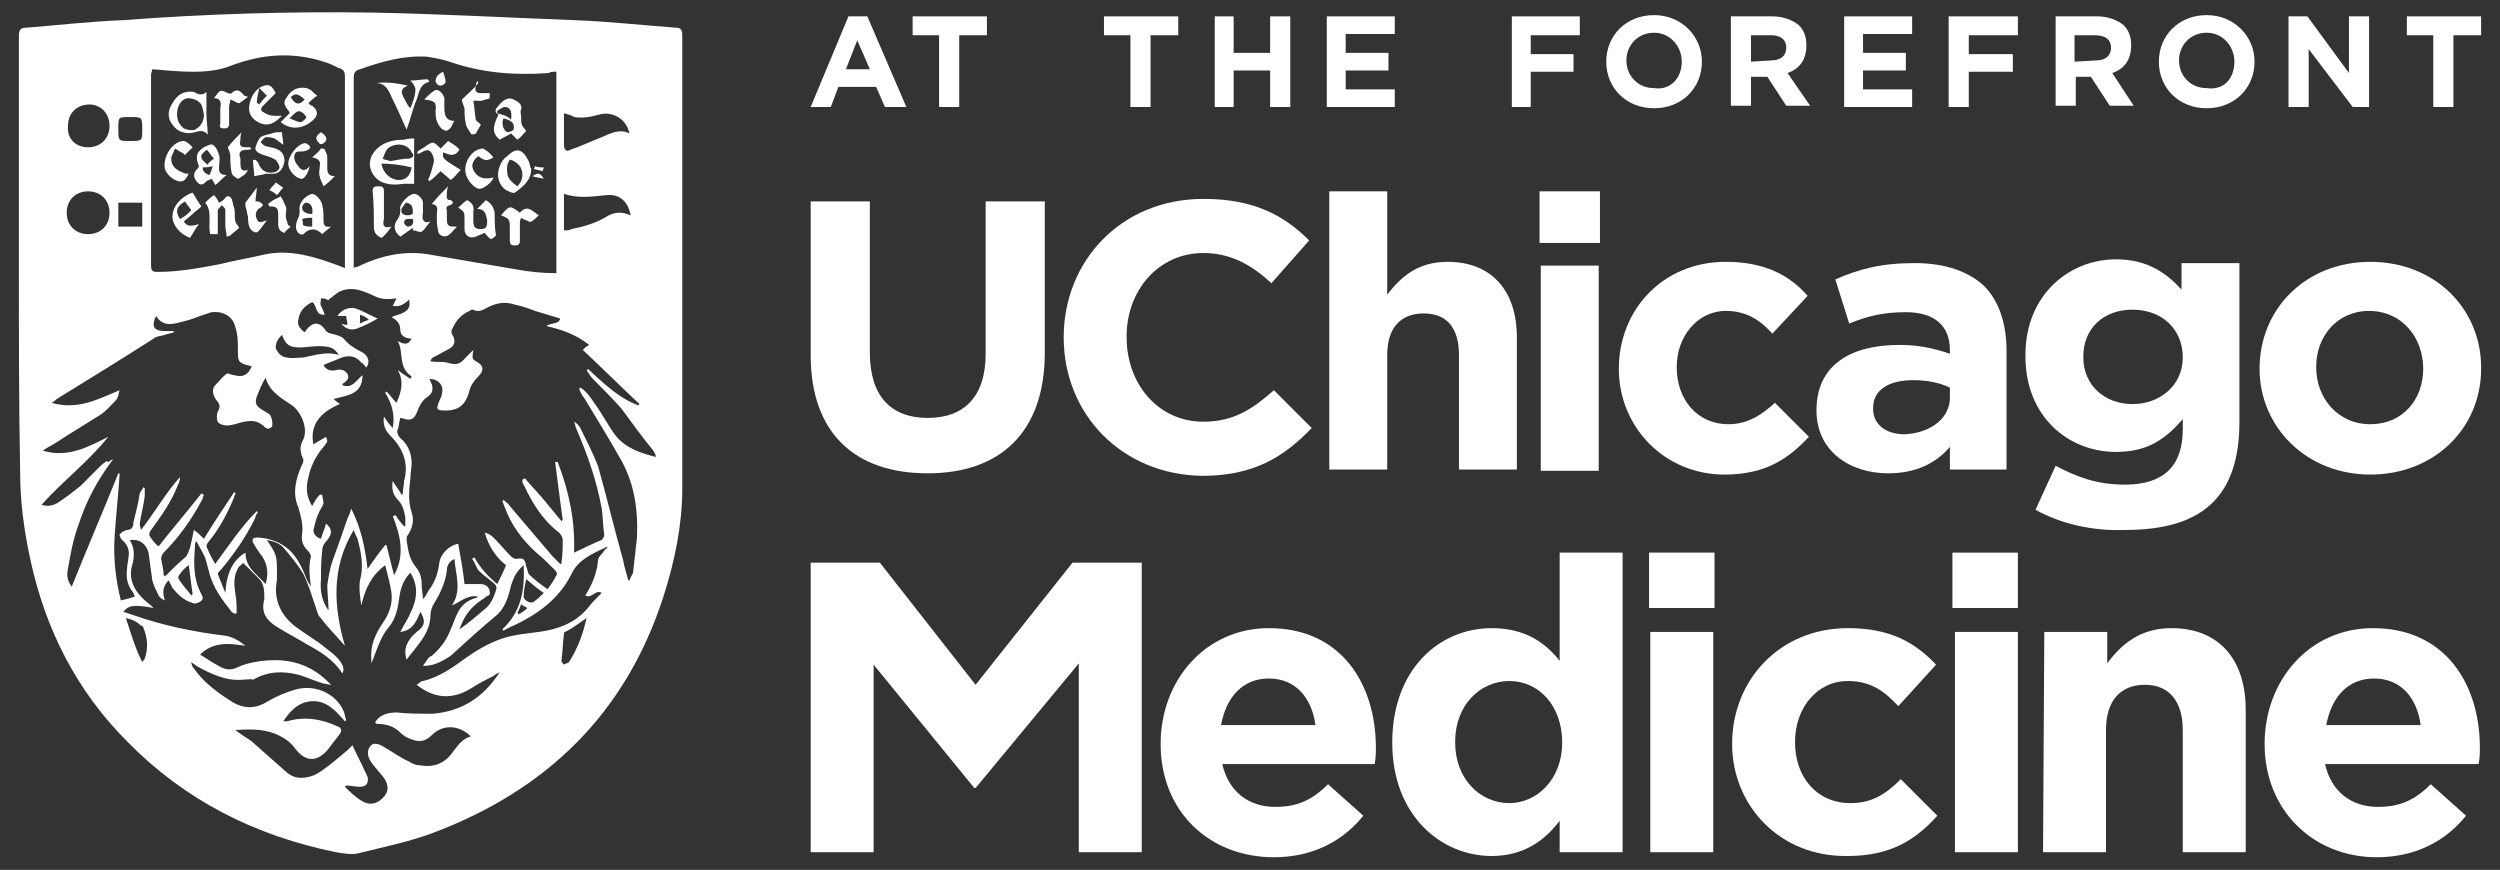
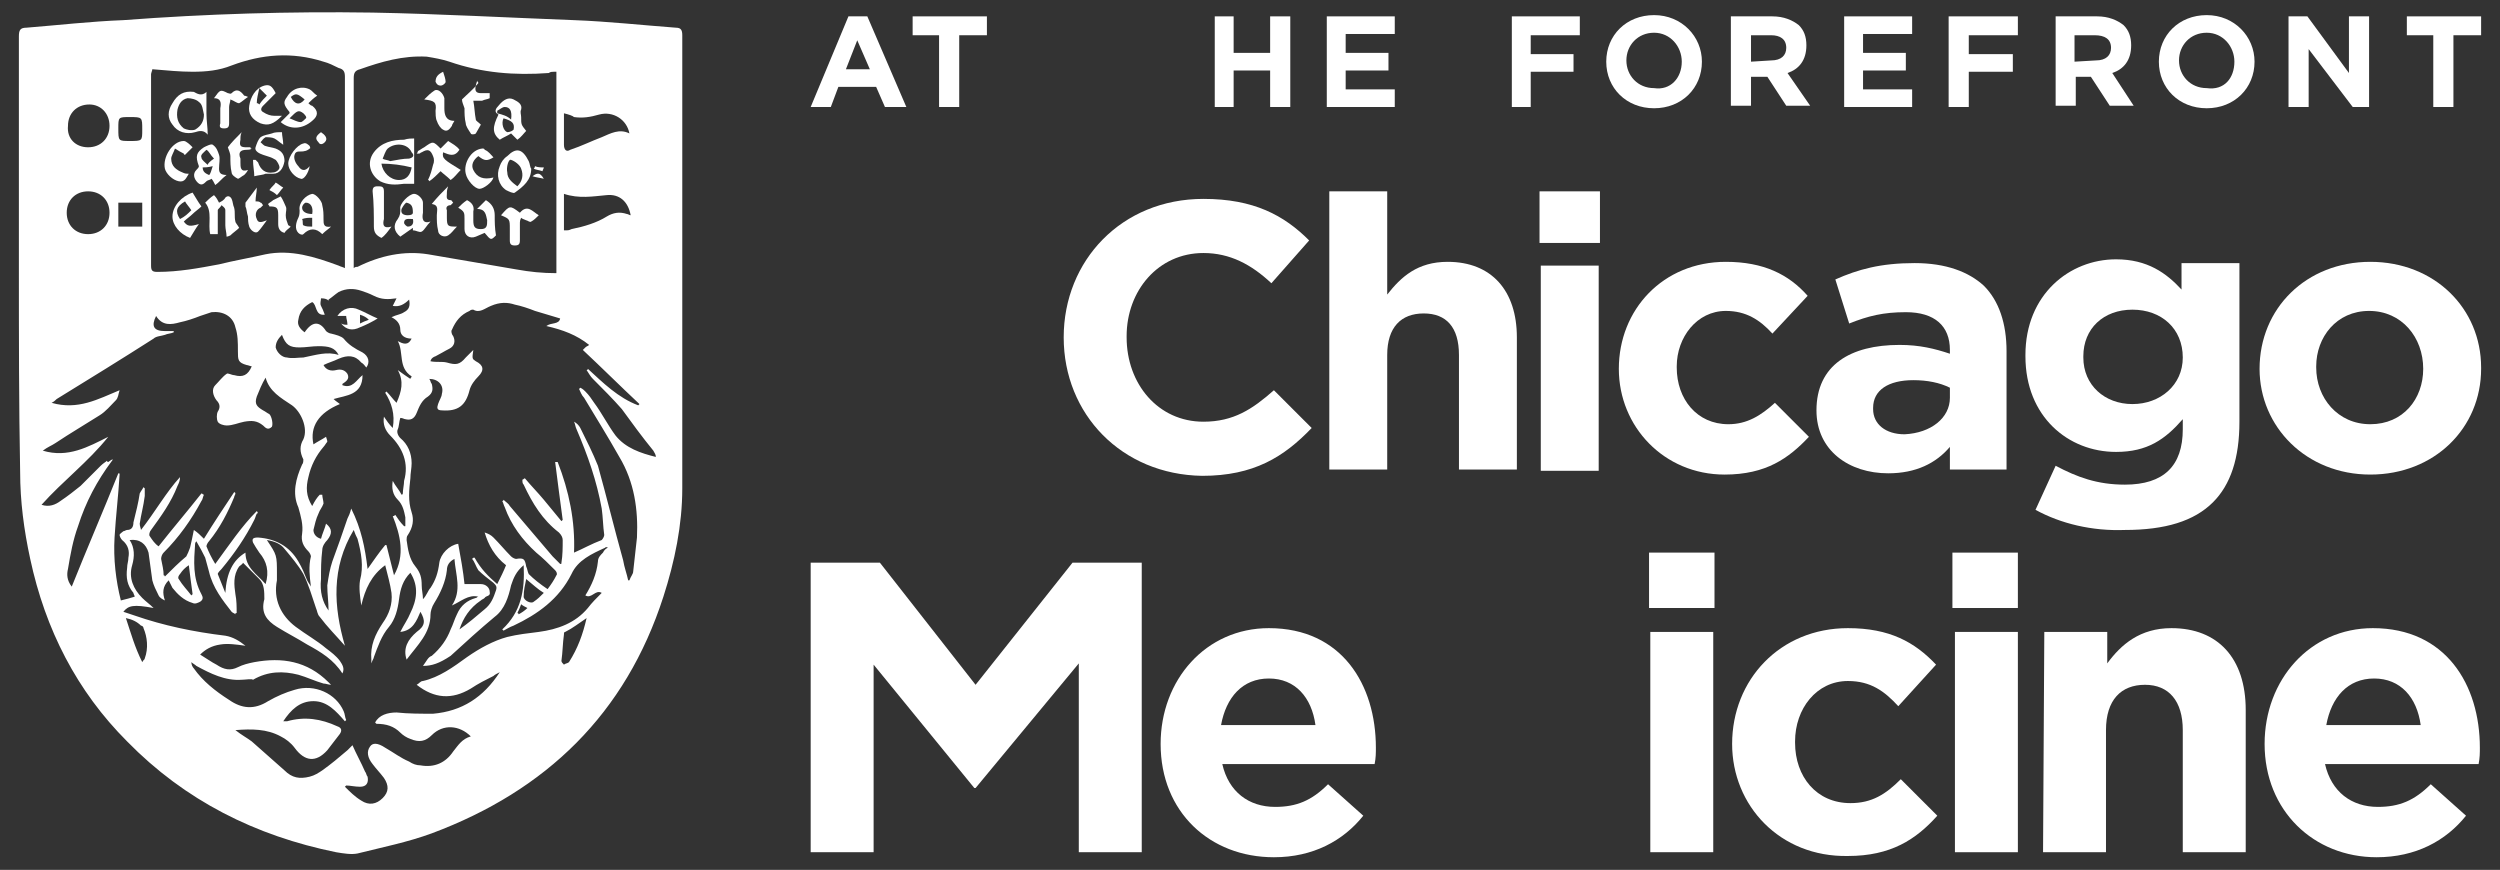
<svg xmlns="http://www.w3.org/2000/svg" version="1.1" x="0px" y="0px" viewBox="0 0 198.6 69.1" style="enable-background:new 0 0 198.6 69.1;" xml:space="preserve">
  <rect x="0" y="0" width="198.6" height="69.1" fill="#333333" stroke="none" />
  <style type="text/css">
	.st0{display:none;}
	.st1{display:inline;fill:#662D91;}
	.st2{fill:#FFFFFF;}
	.st3{fill:none;}
	.st4{fill:#1F417E;}
	.st5{fill-rule:evenodd;clip-rule:evenodd;fill:#FFFFFF;}
	.st6{fill:#FD7025;}
	.st7{fill:#F92129;}
	.st8{fill:#41B0BE;}
	.st9{fill-rule:evenodd;clip-rule:evenodd;fill:#009999;}
	.st10{enable-background:new    ;}
</style>
  <g id="Layer_2" class="st0">
    <rect x="-522.5" y="-1579.6" class="st1" width="5001.7" height="2251.2" />
  </g>
  <g id="Layer_1">
    <g>
      <g>
        <g>
-           <path class="st2" d="M64.4,28.2L64.4,28.2V16h4.7v12c0,3.5,1.7,5.2,4.6,5.2s4.6-1.7,4.6-5.1V16h4.7v12c0,6.4-3.6,9.6-9.3,9.6      C67.9,37.6,64.4,34.4,64.4,28.2z" />
-         </g>
+           </g>
        <g>
          <path class="st2" d="M84.5,26.8L84.5,26.8L84.5,26.8c0-6.1,4.6-11,11.1-11c4,0,6.4,1.3,8.4,3.3l-3,3.4c-1.6-1.5-3.3-2.4-5.4-2.4      c-3.6,0-6.1,3-6.1,6.6v0.1c0,3.7,2.5,6.7,6.1,6.7c2.4,0,3.9-1,5.6-2.5l3,3c-2.2,2.3-4.6,3.8-8.7,3.8      C89.1,37.7,84.5,32.9,84.5,26.8z" />
        </g>
        <g>
          <path class="st2" d="M105.6,15.2L105.6,15.2h4.6v8.2c1.1-1.4,2.4-2.6,4.8-2.6c3.5,0,5.5,2.3,5.5,6v10.5h-4.6v-9.1      c0-2.2-1-3.3-2.8-3.3c-1.8,0-2.9,1.1-2.9,3.3v9.1h-4.6V15.2z" />
        </g>
        <g>
          <path class="st2" d="M122.3,15.2L122.3,15.2h4.8v4.1h-4.8V15.2z M122.4,21.1L122.4,21.1h4.6v16.3h-4.6V21.1z" />
        </g>
        <g>
          <path class="st2" d="M128.6,29.3L128.6,29.3L128.6,29.3c0-4.7,3.5-8.5,8.5-8.5c3,0,5,1,6.5,2.7l-2.8,3c-1-1.1-2.1-1.8-3.7-1.8      c-2.3,0-3.9,2.1-3.9,4.4v0.1c0,2.5,1.6,4.5,4.1,4.5c1.5,0,2.6-0.7,3.7-1.7l2.7,2.7c-1.6,1.7-3.4,3-6.7,3      C132.2,37.7,128.6,33.9,128.6,29.3z" />
        </g>
        <g>
          <path class="st2" d="M144.3,32.6L144.3,32.6L144.3,32.6c0-3.6,2.7-5.2,6.6-5.2c1.6,0,2.8,0.3,4,0.7v-0.3c0-1.9-1.2-3-3.5-3      c-1.8,0-3,0.3-4.5,0.9l-1.1-3.5c1.8-0.8,3.6-1.3,6.3-1.3c2.5,0,4.3,0.7,5.5,1.8c1.2,1.2,1.8,3,1.8,5.2v9.4h-4.5v-1.8      c-1.1,1.3-2.7,2.1-4.9,2.1C146.9,37.6,144.3,35.8,144.3,32.6z M154.9,31.6L154.9,31.6v-0.8c-0.8-0.4-1.8-0.6-2.9-0.6      c-2,0-3.2,0.8-3.2,2.2v0.1c0,1.2,1,2,2.5,2C153.4,34.4,154.9,33.2,154.9,31.6z" />
        </g>
        <g>
          <path class="st2" d="M161.7,40.5L161.7,40.5l1.6-3.5c1.7,0.9,3.3,1.5,5.5,1.5c3.1,0,4.6-1.5,4.6-4.4v-0.8      c-1.4,1.6-2.8,2.6-5.3,2.6c-3.8,0-7.2-2.8-7.2-7.6v-0.1c0-4.8,3.5-7.6,7.2-7.6c2.5,0,4,1.1,5.2,2.4v-2.1h4.6v12.6      c0,2.9-0.7,5-2.1,6.4c-1.5,1.5-3.8,2.2-7,2.2C166.2,42.2,163.7,41.6,161.7,40.5z M173.4,28.4L173.4,28.4L173.4,28.4      c0-2.3-1.7-3.8-4-3.8s-3.9,1.5-3.9,3.7v0.1c0,2.2,1.7,3.7,3.9,3.7C171.6,32.1,173.4,30.6,173.4,28.4z" />
        </g>
        <g>
          <path class="st2" d="M179.5,29.3L179.5,29.3L179.5,29.3c0-4.8,3.7-8.5,8.8-8.5s8.8,3.7,8.8,8.4v0.1c0,4.7-3.7,8.4-8.8,8.4      C183.2,37.7,179.5,33.9,179.5,29.3z M192.5,29.3L192.5,29.3L192.5,29.3c0-2.5-1.7-4.6-4.3-4.6c-2.6,0-4.2,2.1-4.2,4.4v0.1      c0,2.4,1.7,4.5,4.3,4.5C190.9,33.7,192.5,31.7,192.5,29.3z" />
        </g>
        <g>
          <path class="st2" d="M1.5,21.3L1.5,21.3c0-6.2,0-12.3,0-18.4c0-0.5,0.1-0.7,0.6-0.7C4.6,2,7.2,1.7,9.8,1.6      C16.4,1.1,23,0.9,29.6,1c5.3,0.1,10.7,0.4,16,0.6c2.7,0.1,5.4,0.4,8.1,0.6c0.4,0,0.5,0.2,0.5,0.6c0,1.4,0,2.9,0,4.3      c0,10.6,0,21.1,0,31.7c0,2.9-0.6,5.8-1.5,8.6c-3,9.3-9.3,15.4-18.4,18.8c-1.9,0.7-3.9,1.1-5.9,1.6c-0.5,0.1-1.1,0-1.7-0.1      c-6.4-1.3-12-4.1-16.6-8.8c-4-4-6.5-8.9-7.7-14.5c-0.5-2.3-0.8-4.6-0.8-6.9C1.5,32.1,1.5,26.7,1.5,21.3z M39.5,46.4L39.5,46.4      c0.3-0.6,0.5-1,0.7-1.5c-0.9-0.7-1.4-1.6-1.7-2.6c0.3,0.1,0.5,0.2,0.7,0.4c0.5,0.5,0.9,1,1.4,1.5c0.1,0.1,0.3,0.2,0.4,0.2      c0.6-0.1,0.7,0,0.8,0.6c0.1,0.2,0.1,0.4,0.2,0.6c0.4,0.4,0.9,0.8,1.5,1.2c0.3-0.4,0.5-0.7,0.7-1.1c0.1-0.1,0-0.3-0.1-0.4      c-0.5-0.5-1-1-1.5-1.4c-1.1-1-2-2.2-2.5-3.6c-0.1-0.2-0.1-0.3-0.2-0.5c0.1,0,0.1-0.1,0.1-0.1c0.2,0.2,0.4,0.3,0.5,0.5      c1.1,1.3,2.3,2.7,3.4,4c0.2,0.2,0.4,0.4,0.6,0.6c0.1,0,0.1,0,0.1-0.1c0.1-0.6,0.1-1.2,0.1-1.8c0-0.2-0.1-0.4-0.3-0.6      c-1.3-1-2.1-2.3-2.8-3.8c-0.1-0.1-0.1-0.2-0.1-0.4c0.1,0,0.1-0.1,0.2-0.1c0.5,0.6,1,1.1,1.5,1.7c0.5,0.6,0.9,1.1,1.4,1.7      c0,0,0.1-0.1,0.1-0.1c-0.2-1.5-0.4-3-0.6-4.6c0.1,0,0.2,0,0.2,0c0.9,2.3,1.4,4.7,1.3,7.2c0.7-0.3,1.4-0.7,2.2-1      c0.1-0.1,0.2-0.3,0.2-0.4c-0.1-0.7-0.1-1.4-0.2-2.1c-0.4-2.2-1.1-4.2-2-6.3c-0.1-0.2-0.1-0.4-0.2-0.6c0.2,0.1,0.4,0.3,0.5,0.5      c0.5,1,1,2,1.4,3c0.7,2.5,1.3,5,2,7.5c0.1,0.6,0.3,1.1,0.4,1.6c0.1,0,0.1,0,0.1,0c0.1-0.3,0.3-0.5,0.3-0.7      c0.1-0.9,0.2-1.8,0.3-2.7c0.1-2.2-0.2-4.4-1.4-6.4c-0.9-1.6-1.9-3.2-2.8-4.7c-0.2-0.2-0.3-0.5-0.4-0.7c0,0,0.1-0.1,0.1-0.1      c0.2,0.1,0.3,0.2,0.4,0.3c0.3,0.3,0.5,0.6,0.7,0.9c0.6,0.8,1.1,1.8,1.7,2.6c0.8,1,2,1.4,3.2,1.7c0-0.2-0.1-0.3-0.2-0.5      c-0.9-1.1-1.7-2.2-2.5-3.3c-0.7-0.8-1.5-1.6-2.3-2.4c-0.2-0.2-0.3-0.4-0.5-0.7c0.1,0,0.1-0.1,0.1-0.1c1.2,1.1,2.4,2.3,4,2.9      c0.1-0.1,0.1-0.1,0.1-0.1c-1.5-1.4-3-2.9-4.5-4.3c0.1-0.1,0.1-0.1,0.2-0.2c0.1-0.1,0.2-0.1,0.3-0.2c-1-0.8-2.1-1.2-3.4-1.5      c0.4-0.3,1-0.1,1.1-0.6c-0.7-0.2-1.3-0.4-2-0.6c-0.5-0.2-1.1-0.4-1.6-0.5c-0.6-0.2-1.2-0.2-1.9,0.1c-0.5,0.2-0.9,0.6-1.4,0.3      c-0.1,0-0.2,0-0.3,0.1c-0.7,0.3-1.1,0.8-1.4,1.5c-0.1,0.1,0,0.4,0.1,0.5c0.2,0.4,0.1,0.8-0.3,1c-0.4,0.2-0.7,0.4-1.1,0.6      c-0.3,0.1-0.4,0.3-0.4,0.4c0.5,0.1,0.9,0,1.3,0.1c0.7,0.2,1,0.2,1.5-0.4c0.2-0.2,0.4-0.4,0.6-0.6c-0.1,0.7-0.1,0.7,0.2,0.9      c0.6,0.3,0.7,0.7,0.2,1.2c-0.3,0.3-0.6,0.7-0.7,1.1c-0.3,1.2-0.9,1.7-2.2,1.6c-0.4,0-0.4-0.2-0.3-0.5c0.1-0.3,0.3-0.6,0.3-0.8      c0.2-0.7-0.3-1.2-1-1.2c0.1,0.1,0.1,0.3,0.2,0.4c0.1,0.4,0.1,0.7-0.3,1c-0.5,0.3-0.7,0.8-0.9,1.3c-0.2,0.5-0.5,0.6-0.9,0.5      c-0.1,0-0.2-0.1-0.4-0.1c-0.1,0.3-0.1,0.7-0.2,0.9s0,0.5,0.2,0.7c0.6,0.5,0.9,1.2,0.9,2c0,0.4-0.1,0.8-0.1,1.2      c-0.1,0.9-0.2,1.8,0.1,2.7c0.2,0.6,0.1,1.2-0.3,1.8c-0.1,0.1-0.1,0.3-0.1,0.4c0.1,0.7,0.2,1.5,0.7,2.1c0.4,0.5,0.5,0.9,0.5,1.5      c0,0.4,0.1,0.7,0.1,1.1c0.3-0.3,0.4-0.7,0.6-0.9c0.4-0.6,0.6-1.2,0.7-2c0.1-0.7,0.8-1.4,1.5-1.5c0.2,1.1,0.4,2.2,0.5,3.2      c0.5,0,0.9,0,1.3,0c0.4,0,0.7,0.3,0.7,0.6c0.1,0.4-0.3,0.3-0.4,0.5c-0.1,0.1-0.2,0.1-0.3,0.2c-0.9,0.6-1.4,1.4-1.7,2.3      c0.7-0.5,1.3-1,2-1.6c0.5-0.4,0.7-0.9,0.9-1.5c0.1-0.3,0-0.4-0.2-0.6c-0.4-0.3-0.9-0.7-1.2-1c-0.2-0.3-0.3-0.7-0.5-0.9      c0.1-0.1,0.1-0.1,0.2-0.1C38.2,45.2,38.8,45.8,39.5,46.4z M33.6,52.9L33.6,52.9c0.3-0.4,0.4-0.7,0.7-0.8      c0.7-0.6,1.2-1.3,1.5-2.1c0.2-0.4,0.3-0.8,0.5-1.2c0.3-0.7,0.8-1.1,1.5-1.3c0.1,0,0.1-0.1,0.2-0.1c-0.8-0.2-1.4,0.4-2.1,0.7      c0.8-1.2,0.3-2.4,0.2-3.7c-0.4,0.2-0.6,0.5-0.6,0.9c-0.1,0.9-0.5,1.8-1,2.6c-0.2,0.3-0.3,0.7-0.3,0.9c0,1.5-1,2.4-1.9,3.6      c-0.3-0.9,0.1-1.6,0.8-2.2c0.7-0.5,0.7-0.9,0.3-1.6c-0.3,0.7-0.6,1.5-1.6,1.6c0.3-0.6,0.6-1,0.8-1.5c0.5-1,0.7-2.1,0-3.2      c-0.6,0.6-0.8,1.3-0.9,2.1c-0.1,0.8-0.3,1.6-0.8,2.2c-0.6,0.7-0.9,1.6-1.2,2.4c0,0.1-0.1,0.2-0.2,0.5c0-0.2,0-0.3,0-0.3      c-0.1-1.1,0.3-2,0.9-2.9c0.5-0.7,0.8-1.5,0.7-2.4c-0.1-0.7-0.3-1.4-0.5-2.2c-1.1,0.8-1.6,1.9-1.9,3.2c-0.1-0.7-0.2-1.4-0.1-2      c0.3-1.1,0.1-2.2-0.2-3.3c-0.1-0.2-0.2-0.4-0.3-0.7c-1.8,3-1.6,6.1-0.7,9.2c-0.7-0.8-1.4-1.5-2-2.3c-0.2-0.2-0.2-0.5-0.3-0.7      c-0.3-0.9-0.6-1.9-1-2.7c-0.4-0.7-1-1.4-1.5-2c-0.3-0.4-0.8-0.6-1.4-0.7c0.8,1.2,0.8,1.2,0.8,2.7c0,0.2,0,0.3,0,0.5      c-0.3,1.5,0.3,2.8,1.5,3.7c0.8,0.6,1.7,1.1,2.4,1.7c0.4,0.3,0.8,0.6,1.1,1c0.2,0.3,0.4,0.6,0.2,1c-0.7-1.1-1.7-1.7-2.8-2.3      c-0.8-0.5-1.6-0.9-2.4-1.4c-0.8-0.5-1.3-1.1-1-2.2C21,47,21,46.4,20.6,46c-0.4-0.4-0.8-0.8-1.3-1.3c0,0.1-0.2,0.2-0.3,0.3      c-0.5,0.7-0.4,1.5-0.3,2.2c0.1,0.5,0.1,1,0.1,1.5c-0.1,0-0.1,0-0.1,0.1c-0.1-0.1-0.2-0.1-0.3-0.2c-0.7-0.9-1.5-1.9-1.8-3.2      c-0.1-0.4-0.2-0.7-0.3-1.1c-0.2-0.4-0.4-0.8-0.7-1.3c-0.1,0.1-0.1,0.2-0.1,0.2c-0.1,1.4-0.2,2.7,0.5,4c0.1,0.2,0.2,0.4-0.1,0.6      c-0.2,0.1-0.4,0.2-0.6,0.1c-0.7-0.2-1.2-0.7-1.6-1.2c-0.1-0.2-0.2-0.4-0.3-0.6c-0.5,0.5-0.5,1-0.3,1.6c-0.2-0.1-0.4-0.2-0.5-0.4      c-0.2-0.4-0.4-0.8-0.5-1.2c-0.1-0.7-0.2-1.5-0.3-2.2c-0.2-0.7-0.7-1.1-1.5-1c0.4,0.6,0.4,1.3,0.2,2c-0.3,1,0.1,1.9,0.8,2.6      c0.3,0.3,0.6,0.5,0.9,0.8c-1.6-0.3-2-0.2-2.4,0.3c0.3,0.1,0.6,0.2,0.9,0.3c2.3,0.8,4.7,1.3,7.2,1.6c0.6,0.1,1.1,0.4,1.6,0.8      c-0.7-0.1-1.4-0.2-2-0.1c-0.7,0.1-1.2,0.4-1.6,0.8c0.5,0.3,0.9,0.6,1.3,0.8c0.6,0.4,1.1,0.5,1.7,0.2c0.4-0.2,0.8-0.3,1.3-0.4      c2.2-0.4,4.2-0.1,5.9,1.6c0.1,0.1,0.1,0.1,0.2,0.2c-0.2,0-0.4-0.1-0.6-0.1c-0.7-0.2-1.3-0.5-2-0.7c-1.2-0.3-2.4-0.3-3.6,0.4      C20,53.9,19.5,54,19.2,54c-1.3,0.1-2.5-0.5-3.6-1.1c-0.1-0.1-0.3-0.2-0.4-0.3c0,0.2,0.1,0.4,0.2,0.5c0.7,1,1.7,1.8,2.8,2.5      c1,0.7,2,0.8,3.1,0.1c0.7-0.4,1.4-0.7,2.1-0.9c1.6-0.5,3.3,0.3,3.9,1.7c0.1,0.2,0.1,0.5,0.2,0.7c0,0-0.1,0.1-0.1,0.1      c-0.7-0.8-1.4-1.6-2.5-1.6c-1.1,0-1.8,0.7-2.4,1.6c0.1,0,0.1,0,0.1,0c0.1,0,0.1,0,0.2,0c1.4-0.4,2.7-0.2,4,0.4      c0.3,0.1,0.4,0.3,0.2,0.6c-0.3,0.4-0.7,0.9-1,1.3c-0.9,1-1.8,0.9-2.6-0.2c-0.3-0.4-0.7-0.7-1.1-0.9c-1.1-0.6-2.3-0.6-3.6-0.5      c0.5,0.4,0.9,0.6,1.3,0.9c0.9,0.8,1.7,1.5,2.6,2.3c0.6,0.6,1.2,0.7,2,0.5c0.4-0.1,0.7-0.3,1-0.5c0.7-0.5,1.3-1,2-1.6      c0.2-0.2,0.3-0.3,0.4-0.4c0.3,0.7,0.7,1.4,1,2.1c0.1,0.1,0.1,0.3,0.2,0.4c0.1,0.5-0.1,0.8-0.6,0.8c-0.4,0-0.8-0.1-1.1-0.1      c0,0-0.1,0.1-0.1,0.1c0.4,0.4,0.8,0.8,1.3,1.1c0.6,0.4,1.2,0.3,1.7-0.2c0.5-0.5,0.5-1,0.1-1.6c-0.3-0.4-0.6-0.7-0.9-1.1      c-0.4-0.5-0.5-1-0.2-1.4c0.2-0.3,0.6-0.3,1.2,0.1c0.7,0.4,1.2,0.8,1.9,1.1c0.3,0.2,0.6,0.3,0.9,0.3c1.1,0.2,2-0.2,2.6-1.1      c0.4-0.5,0.7-1,1.4-1.2c-0.9-0.9-2.2-1-3.1-0.1c-0.5,0.5-1,0.6-1.7,0.3c-0.3-0.1-0.6-0.3-0.8-0.5c-0.5-0.5-1.1-0.7-1.9-0.7      c0,0-0.1-0.1-0.1-0.1c0.3-0.6,1-0.8,1.7-0.8c0.9,0.1,2,0.1,2.9,0.1c2.3-0.2,4-1.3,5.3-3.3c-0.2,0.1-0.4,0.2-0.5,0.3      c-0.6,0.3-1.2,0.6-1.8,1c-1.5,0.9-2.9,0.8-4.3-0.3c0.2-0.1,0.3-0.3,0.5-0.3c1.3-0.3,2.4-1.1,3.5-1.9c1-0.7,2.1-1.3,3.2-1.6      c0.8-0.2,1.7-0.3,2.5-0.4c1.5-0.2,2.9-0.7,3.9-1.9c0.3-0.4,0.7-0.8,1.1-1.2c-0.5-0.3-0.8,0.5-1.3,0.2c0.5-0.8,0.9-1.7,1-2.7      c0-0.3,0.2-0.5,0.4-0.7c0.1-0.2,0.2-0.3,0.4-0.4c-0.1,0-0.2-0.1-0.2,0c-1.1,0.5-2.2,1-2.7,2.1c-1,2-2.7,3.2-4.6,4.1      c-0.3,0.1-0.6,0.3-0.8,0.4c0,0-0.1-0.1-0.1-0.1c1.5-1.4,1.8-3.1,1.7-5.1c-0.6,0.5-0.8,1-1,1.6c-0.2,0.9-0.5,1.9-1.3,2.5      c-1.2,1-2.3,2-3.5,3.1C34.9,52.7,34.3,52.9,33.6,52.9z M13,45.7L13,45.7c0.1,0,0.1,0.1,0.1,0.1c0.6-0.6,1.1-1.1,1.7-1.6      c0.1-0.2,0.2-0.4,0.3-0.7c0.1-0.4,0.2-0.9,0.3-1.4c0.3,0.2,0.5,0.4,0.8,0.7c0.8-1.3,1.6-2.5,2.4-3.7c0.1,0,0.1,0.1,0.1,0.1      c0,0.1-0.1,0.2-0.1,0.3c-0.5,1.2-1.1,2.4-2,3.5c-0.1,0.1-0.2,0.3-0.2,0.4c0.2,0.5,0.4,0.9,0.7,1.4c1.1-1.5,2.1-3,3.3-4.2      c0.1,0.1,0.1,0.2,0,0.2c-0.1,0.2-0.1,0.3-0.2,0.5c-0.7,1.4-1.6,2.7-2.6,3.9c-0.1,0.1-0.3,0.3-0.3,0.4c0.2,0.5,0.4,1,0.6,1.5      c0.1-1.6,0.6-2.6,1.6-3.2c0,1.2,0.9,1.7,1.6,2.5c0.3-1,0.1-1.8-0.5-2.5c-0.2-0.3-0.4-0.6-0.5-0.8c-0.1-0.3,0-0.4,0.4-0.4      c1.4,0.1,2.5,0.7,3.2,1.9c0.3,0.5,0.5,1,0.7,1.5c0.1,0.2,0.2,0.3,0.3,0.5c-0.1-0.8-0.2-1.6,0-2.4c0-0.1-0.1-0.3-0.2-0.4      c-0.4-0.4-0.6-0.8-0.5-1.4c0.1-0.7-0.1-1.4-0.3-2.1c-0.5-1.1-0.2-2.3,0.3-3.4c0.1-0.1,0.1-0.3,0.1-0.4c-0.3-0.6-0.3-1.1,0-1.6      c0.4-0.9-0.2-2.2-0.9-2.7c-0.9-0.6-1.8-1.1-2.1-2.2c-0.3,0.5-0.5,1-0.7,1.5c-0.2,0.6,0,0.8,0.5,1.1c0.2,0.1,0.3,0.2,0.5,0.3      c0.2,0.2,0.3,0.8,0.2,1c-0.3,0.3-0.5,0.1-0.7-0.1c-0.5-0.4-0.9-0.4-1.5-0.3c-0.5,0.1-0.9,0.3-1.4,0.3c-0.2,0-0.6-0.1-0.7-0.3      c-0.1-0.2-0.1-0.6,0-0.8c0.2-0.3,0.2-0.6-0.1-0.9c-0.3-0.4-0.4-0.9-0.1-1.2c0.3-0.3,0.6-0.7,0.9-0.9c0.1-0.1,0.4,0.1,0.6,0.1      c0.7,0.2,1.1,0,1.4-0.7c-0.1,0-0.3-0.1-0.4-0.1c-0.7-0.2-0.7-0.4-0.7-1.1c0-0.7,0-1.3-0.2-1.9c-0.2-0.9-1-1.3-1.9-1.2      c-0.3,0.1-0.6,0.2-0.9,0.3c-0.5,0.2-1.1,0.4-1.6,0.5c-0.7,0.2-1.4,0.3-1.9-0.5c-0.4,0.8-0.2,1.2,0.7,1.2c0.3,0,0.5,0,0.7,0      c0,0,0,0.1,0,0.1c-0.2,0.1-0.5,0.1-0.7,0.2c-0.3,0.1-0.7,0.1-0.9,0.3c-2.5,1.6-5.1,3.2-7.7,4.8c-0.1,0.1-0.2,0.2-0.4,0.3      c2.1,0.6,3.7-0.3,5.4-1c-0.1,0.3-0.1,0.6-0.3,0.8c-0.4,0.4-0.8,0.9-1.3,1.2c-1.1,0.7-2.3,1.4-3.5,2.2c-0.3,0.2-0.6,0.3-1,0.6      c2,0.6,3.6-0.3,5.2-1.1c-1.6,2-3.6,3.5-5.3,5.4c0.6,0.2,1.1,0,1.5-0.3c0.6-0.4,1.1-0.8,1.6-1.2c0.5-0.5,1-1,1.6-1.6      c0.2-0.2,0.4-0.3,0.5-0.4c0,0.1,0.1,0.1,0.1,0.1C9,36.4,9,36.5,8.9,36.6c-1.2,1.6-2.1,3.3-2.7,5.2c-0.4,1.1-0.6,2.2-0.8,3.4      c-0.1,0.4-0.1,0.9,0.3,1.4c1.2-3,2.5-6,3.7-9c0.1,0,0.1,0,0.1,0.1c-0.1,1.7-0.3,3.3-0.4,5c-0.1,1.7,0.1,3.4,0.5,5      c0.4-0.1,0.8-0.2,1.1-0.3c0-0.1-0.1-0.2-0.1-0.3c-0.5-0.6-0.6-1.2-0.5-2c0-0.3,0.1-0.5,0.1-0.8c0.1-0.5,0-1-0.5-1.4      c-0.1-0.1-0.2-0.3-0.2-0.4c0-0.1,0.2-0.2,0.3-0.3c0.1,0,0.2-0.1,0.3-0.1c0.4,0,0.5-0.3,0.5-0.6c0.2-0.8,0.4-1.6,0.5-2.3      c0.1-0.2,0.2-0.3,0.3-0.5c0,0,0.1,0.1,0.1,0.1c0,0.2,0,0.4,0,0.6c-0.1,0.8-0.3,1.5-0.4,2.2c0,0.2,0.1,0.4,0.1,0.5      c1.1-1.4,2-3,3.1-4.2c0,0.3-0.1,0.5-0.2,0.7c-0.5,1.3-1.3,2.4-2.1,3.5c-0.1,0.1-0.2,0.4-0.1,0.5c0.2,0.3,0.4,0.6,0.7,0.8      c1.1-1.4,2.3-2.8,3.4-4.2c0.1,0,0.1,0.1,0.2,0.1c-0.1,0.2-0.1,0.4-0.2,0.5c-0.8,1.5-1.8,2.9-3,4.1c-0.1,0.1-0.2,0.3-0.2,0.5      C12.9,44.9,13,45.3,13,45.7z M44.2,21.7L44.2,21.7c0-5.4,0-10.8,0-16c-0.1,0-0.2,0-0.2,0c-0.1,0-0.3,0-0.4,0.1      c-2.7,0.2-5.3,0-7.9-0.9c-0.6-0.2-1.2-0.3-1.8-0.4c-1.9-0.1-3.6,0.4-5.3,1c-0.4,0.1-0.5,0.3-0.5,0.7c0,4.9,0,9.7,0,14.6      c0,0.2,0,0.3,0,0.5c0.1-0.1,0.2-0.1,0.3-0.1c1.8-0.9,3.7-1.3,5.6-1c2.3,0.4,4.7,0.8,7,1.2C42.1,21.6,43.1,21.7,44.2,21.7z       M12.1,5.5L12.1,5.5c0,0.1-0.1,0.3-0.1,0.4c0,5.1,0,10.1,0,15.2c0,0.4,0.1,0.5,0.5,0.5c1.7,0,3.3-0.3,4.9-0.6      c1.2-0.3,2.4-0.5,3.7-0.8c2-0.4,3.9,0.2,5.8,0.9c0.2,0.1,0.3,0.1,0.5,0.2c0-1.7,0-3.3,0-4.9c0-3.5,0-6.9,0-10.3      c0-0.4-0.1-0.6-0.5-0.7c-0.4-0.2-0.8-0.4-1.2-0.5c-2.5-0.8-4.9-0.6-7.3,0.3c-1,0.4-2,0.5-3.1,0.5C14.3,5.7,13.3,5.6,12.1,5.5z       M26.1,48.5L26.1,48.5c0-0.7-0.1-1.3-0.1-2c0.1-0.7,0.2-1.3,0.4-1.9c0.4-1.1,0.8-2.2,1.2-3.4c0.1-0.2,0.2-0.4,0.3-0.8      c0.8,1.6,1.1,3.1,1.3,4.8c0.5-0.7,0.9-1.3,1.4-1.9c0.1,0,0.1,0,0.1,0c0.2,0.8,0.4,1.6,0.6,2.4c0.9-1.6,0.5-3.2-0.1-4.7      c0.1,0,0.1,0,0.2-0.1c0.2,0.3,0.4,0.6,0.7,0.9c0.1,0,0.1,0,0.1,0c0-0.2,0-0.5,0-0.7c-0.1-0.5-0.2-1-0.6-1.4      c-0.4-0.4-0.5-0.9-0.4-1.5c0.2,0.4,0.5,0.7,0.7,1.1c0,0,0.1,0,0.1-0.1c0-0.3,0.1-0.7,0.1-1c0.4-1.4-0.1-2.6-1.1-3.6      c-0.4-0.4-0.6-0.9-0.5-1.5c0.2,0.3,0.4,0.6,0.7,0.9c0.2-1.1-0.1-2-0.6-2.8c0,0,0.1-0.1,0.1-0.1c0.3,0.3,0.5,0.6,0.8,0.9      c0.4-0.9,0.6-1.7,0.1-2.6c0.4,0.3,0.7,0.5,1,0.7c0-0.1,0.1-0.1,0.1-0.2c-1.1-0.7-0.6-1.9-1.1-2.8c0.4,0.2,0.8,0.4,1.1-0.2      c-0.6,0-0.9-0.3-0.9-0.7c0-0.5-0.3-0.8-0.7-1c0.4-0.2,0.7-0.2,1-0.4c0.4-0.2,0.5-0.5,0.4-1c-0.4,0.4-0.8,0.6-1.3,0.5      c0.1-0.2,0.2-0.4,0.3-0.6c-0.7,0.1-1.2,0.1-1.8-0.2c-0.4-0.2-0.7-0.3-1-0.4c-0.6-0.2-1.2-0.2-1.8,0.1c-0.3,0.2-0.5,0.4-0.8,0.6      c0,0.1,0,0.1-0.1,0c-0.2-0.1-0.4-0.1-0.5-0.1c0,0.2-0.1,0.4,0,0.6c0.1,0.2,0.2,0.4,0.3,0.7c-0.8,0.1-0.6-0.8-1-1      c-0.6,0.3-1,0.7-1.1,1.4c-0.1,0.4,0.1,0.7,0.5,1c0.6-0.9,1.2-0.9,1.7-0.1c0.1,0.1,0.3,0.2,0.4,0.2c0.4,0.1,0.8,0.2,1,0.4      c0.4,0.5,0.9,0.8,1.5,1.1c0.5,0.3,0.6,0.8,0.3,1.2c-0.1-0.1-0.2-0.3-0.4-0.4c-0.5-0.6-1.1-0.6-1.8-0.3c-0.4,0.2-0.8,0.3-1.2,0.5      c0.2,0.4,0.6,0.5,1,0.4c0.4-0.1,0.7,0,0.9,0.3c0.2,0.4-0.1,0.6-0.4,0.8c0,0,0,0.1,0,0.1c0.8,0.3,1.1-0.4,1.6-0.8      c0,1.6-1.3,1.6-2.3,1.9c0.2,0.2,0.4,0.3,0.5,0.4c-1.7,0.7-2.4,1.8-2.1,3.2c0.3-0.2,0.7-0.4,1-0.6C26,35,26,35,26,35.1      c-0.1,0.1-0.2,0.3-0.3,0.4c-0.6,0.7-1,1.5-1.2,2.4c-0.2,0.8-0.2,1.5,0.3,2.3c0.2-0.4,0.4-0.7,0.6-0.9c0.1,0,0.1,0,0.2,0      c0,0.2,0.1,0.5,0.1,0.7c-0.1,0.3-0.3,0.5-0.4,0.8c-0.2,0.4-0.3,0.9-0.4,1.3c0,0.3,0.2,0.6,0.6,0.7c0.1-0.4,0.3-0.8,0.4-1.2      c0.5,0.4,0.5,0.8,0.1,1.3c-0.2,0.2-0.4,0.5-0.4,0.8c-0.1,0.8-0.1,1.5-0.1,2.3C25.4,47,25.6,47.8,26.1,48.5z M44.8,18.3      L44.8,18.3c0.1,0,0.2,0,0.2,0c0.1,0,0.2,0,0.4-0.1c1-0.2,2-0.5,2.8-1c0.5-0.3,1-0.4,1.6-0.2c0.1,0,0.2,0.1,0.3,0.1      c-0.2-1.1-0.9-1.7-1.9-1.6c-1.1,0.1-2.2,0.3-3.4-0.1c0,0.9,0,1.7,0,2.6C44.8,18.1,44.8,18.2,44.8,18.3z M44.8,9L44.8,9      c0,0.9,0,1.7,0,2.5c0,0.4,0.2,0.6,0.5,0.4c0.9-0.3,1.7-0.7,2.5-1c0.7-0.3,1.4-0.7,2.2-0.3c-0.2-1.1-1.3-1.8-2.4-1.5      c-0.7,0.2-1.3,0.3-2,0.2C45.5,9.2,45.2,9.1,44.8,9z M7,18.6L7,18.6c1,0,1.7-0.7,1.7-1.7c0-1-0.7-1.7-1.7-1.7s-1.7,0.7-1.7,1.7      C5.3,17.9,6,18.6,7,18.6z M7,11.7L7,11.7c1,0,1.7-0.7,1.7-1.7c0-1-0.7-1.7-1.6-1.7c-1,0-1.7,0.7-1.7,1.7C5.3,11,6,11.7,7,11.7z       M26.9,28.2L26.9,28.2c-0.3-0.6-0.8-0.7-1.6-0.7c-0.5,0-1,0.1-1.5,0.1c-0.8,0-1.1-0.2-1.4-1c-0.3,0.3-0.5,0.6-0.5,1      c0.1,0.4,0.5,0.8,0.9,0.8c0.4,0.1,0.9,0,1.3,0C25.1,28.2,26,27.9,26.9,28.2z M11.3,18L11.3,18c0-0.7,0-1.2,0-1.9      c-0.7,0-1.2,0-1.9,0c0,0.7,0,1.2,0,1.9C10.1,18,10.6,18,11.3,18z M46.6,49.1L46.6,49.1c-0.6,0.4-1.1,0.8-1.7,1.1      c-0.1,0-0.1,0.1-0.1,0.2c-0.1,0.7-0.1,1.4-0.2,2.1c0,0.1,0.1,0.2,0.2,0.3c0.1-0.1,0.3-0.1,0.4-0.2      C45.9,51.5,46.3,50.4,46.6,49.1z M10.3,11.2L10.3,11.2c1,0,1,0,1-0.9c0-1,0-1-1-1c-0.9,0-0.9,0-0.9,0.9      C9.4,11.2,9.4,11.2,10.3,11.2z M10,49.1L10,49.1c0.4,1.2,0.7,2.3,1.3,3.5c0.1-0.2,0.2-0.2,0.2-0.3c0.3-0.8,0.2-1.7-0.1-2.4      c0-0.1-0.1-0.2-0.2-0.2C10.9,49.4,10.5,49.2,10,49.1z M41.8,46L41.8,46c-0.1,0.5-0.2,0.9-0.2,1.4c0,0.3,0.6,0.6,0.8,0.4      c0.3-0.2,0.5-0.4,0.8-0.7C42.7,46.8,42.3,46.4,41.8,46z M15,44.9L15,44.9c-0.3,0.2-0.5,0.4-0.7,0.7c-0.1,0.1-0.2,0.3-0.1,0.4      c0.3,0.5,0.7,0.9,1,1.3c0,0,0.1-0.1,0.1-0.1C15.2,46.5,15.1,45.7,15,44.9z M41.9,48.3L41.9,48.3c-0.2-0.1-0.4-0.2-0.5-0.3      c-0.1,0.3-0.2,0.5-0.3,0.7c0,0,0.1,0,0.1,0.1C41.4,48.7,41.7,48.5,41.9,48.3z" />
        </g>
        <g>
          <path class="st2" d="M32.9,11L32.9,11c0,1,0,2.1,0,3.2c0,0.2,0,0.3,0,0.4c-0.3,0-0.5,0-0.8,0c-0.7,0.1-1.3,0.1-1.9-0.2      c-0.8-0.5-1.1-1.5-0.5-2.3c0.6-0.8,1.5-1,2.4-1C32.4,11,32.7,11,32.9,11z M31,12.8L31,12.8c0.6-0.1,1-0.2,1.5-0.2      c0.4-0.1,0.4-0.3,0.2-0.5c-0.3-0.7-1.3-0.8-1.9-0.3c-0.2,0.2-0.3,0.6-0.4,0.8C30.5,12.7,30.8,12.7,31,12.8z M30.3,13L30.3,13      c0.1,0.7,0.7,1.3,1.4,1.3c0.6,0,0.9-0.4,1-1C31.9,13.1,31.1,13,30.3,13z" />
        </g>
        <g>
-           <path class="st2" d="M32.3,10.3L32.3,10.3c-0.4-0.9-0.8-1.8-1.2-2.6c-0.2-0.5-0.5-1.1-1.2-1.1c0.8-0.1,1.6,0,2.5,0.2      C31.6,7.1,32,7.6,32.2,8c0.1,0.2,0.2,0.4,0.4,0.6c0.2-0.5,0.4-1,0.4-1.5c0-0.2-0.2-0.5-0.4-0.7c0.5,0,0.9-0.1,1.4-0.1      c0,0.1,0.1,0.1,0.1,0.2c-0.8,0.2-0.8,0.9-1,1.4C32.8,8.6,32.6,9.5,32.3,10.3z" />
-         </g>
+           </g>
        <g>
          <path class="st2" d="M37.9,16.6L37.9,16.6c0.3-0.3,0.5-0.5,0.7-0.7c0.5,0.3,0.7,0.7,0.7,1.2c0,0.5,0,1,0.1,1.6      c-0.4,0.4-0.4,0.4-0.9-0.2c-0.2,0.1-0.5,0.2-0.7,0.3c-0.5,0.2-0.9-0.1-0.9-0.6c0-0.3,0-0.5,0-0.8c0-0.5,0-0.6-0.5-0.9      c0.2-0.2,0.4-0.4,0.7-0.6c0.4,0.2,0.6,0.5,0.5,0.9c0,0.2,0,0.4,0,0.7c0,0.5,0.1,0.7,0.6,0.7c0.5,0,0.5-0.3,0.5-0.7      C38.6,17.1,38.6,16.6,37.9,16.6z" />
        </g>
        <g>
          <path class="st2" d="M36.6,13.5L36.6,13.5c-0.3,0.3-0.5,0.6-0.8,0.8c-0.3-0.3-0.6-0.5-0.8-0.7c-0.3,0.3-0.6,0.6-0.9,0.8      c0,0,0-0.1-0.1-0.1c0.2-0.4,0.3-0.8,0.4-1.2c0.1-0.2,0.1-0.5,0-0.7c-0.2-0.5-0.4-0.6-0.9-0.3c-0.1,0-0.1,0.1-0.2,0.1      c0,0-0.1,0-0.2,0c0.1-0.1,0.1-0.2,0.1-0.2c0.2-0.1,0.3-0.2,0.5-0.3c0.7-0.5,0.7-0.5,1.3,0.1c0.2-0.2,0.4-0.4,0.6-0.6      c0.3,0.2,0.7,0.4,0.9,0.7c-0.4,0.6-0.8,0.4-1.3,0.2C35.1,12.6,35.3,12.7,36.6,13.5z" />
        </g>
        <g>
          <path class="st2" d="M34.2,17.6L34.2,17.6c-0.3,0.3-0.5,0.7-0.7,0.8c-0.2,0.1-0.4-0.1-0.7-0.1c0-0.1,0-0.1,0-0.2      c-0.3,0.2-0.7,0.5-1,0.7c-0.5-0.4-0.6-0.9-0.2-1.4c0.2-0.3,0.2-0.5,0.2-0.8c-0.1-0.4,0.7-1.2,1.1-1.2c0.3,0,0.7,0.4,0.7,0.7      c0,0.3,0,0.5,0,0.8C33.5,17.4,33.6,17.8,34.2,17.6z M32.8,16.9L32.8,16.9c0-0.5-0.1-0.7-0.5-0.8c-0.1,0-0.3,0.3-0.4,0.5      c-0.1,0.4,0.2,0.5,0.5,0.5C32.7,17.1,32.8,17,32.8,16.9z M32.8,17.4L32.8,17.4c-0.3,0-0.7-0.1-0.7,0.3c0,0.1,0.2,0.3,0.3,0.3      C32.7,18,32.9,17.8,32.8,17.4z" />
        </g>
        <g>
          <path class="st2" d="M39.6,9.1L39.6,9.1c-0.4-0.2-0.2-0.5,0-0.7c0.4-0.5,0.8-0.7,1.2-0.5c0.4,0.2,0.7,0.4,0.6,0.8      c-0.1,0.2,0,0.4,0,0.6c0,0.6,0,0.6,0.4,1.1c-0.2,0.2-0.4,0.5-0.7,0.7c-0.2-0.2-0.3-0.3-0.5-0.5c-0.3,0.2-0.6,0.3-0.9,0.5      C39.1,10.6,39.1,10.1,39.6,9.1z M40,9.4L40,9.4c-0.2,0.4,0,1,0.3,1.1c0.2,0,0.4-0.1,0.5-0.2C40.9,9.8,40.7,9.6,40,9.4z       M40.6,9.5L40.6,9.5c0.1-0.7-0.1-1-0.5-1c-0.2,0-0.4,0.2-0.6,0.3c0,0.1,0,0.1,0,0.2C39.9,9.1,40.3,9.2,40.6,9.5z" />
        </g>
        <g>
          <path class="st2" d="M42.2,13.4L42.2,13.4c0,0.9-0.6,1.4-1.3,1.9c-0.1,0.1-0.5-0.1-0.7-0.2c-0.6-0.4-0.8-1.2-0.5-1.9      c0.1-0.3,0.3-0.6,0.6-0.8c0.7-0.7,1.2-0.6,1.7,0.4C42.1,13,42.1,13.3,42.2,13.4z M41.1,14.8L41.1,14.8c0.4-0.4,0.5-0.9,0.3-1.4      c-0.1-0.3-0.5-0.6-0.8-0.7c-0.2-0.1-0.4,0.6-0.3,1C40.3,14.2,40.7,14.5,41.1,14.8z" />
        </g>
        <g>
          <path class="st2" d="M38.9,7.8L38.9,7.8c-0.2,0.1-0.4,0.1-0.6,0.2C38.1,8,37.9,8,37.6,8c0.1,0.5,0.1,1,0.2,1.5      c0,0.1,0.2,0.2,0.4,0.4c-0.1,0.2-0.3,0.5-0.4,0.7c-0.1,0.1-0.4,0.1-0.4,0C37.2,10.3,37,10,37,9.8c-0.1-0.4-0.1-0.8-0.1-1.2      c-0.1-0.3-0.2-0.5-0.2-0.7c0.4-0.4,0.9-0.8,1.3-1.3c0-0.1-0.1-0.1-0.1-0.2c0,0.1-0.1,0.3-0.1,0.4c-0.1,0.4,0,0.6,0.4,0.6      c0.3,0,0.5,0,0.7,0C38.9,7.6,38.9,7.7,38.9,7.8z" />
        </g>
        <g>
          <path class="st2" d="M41.3,16.9L41.3,16.9c0.6-0.7,1-0.1,1.5,0.2c-0.2,0.2-0.4,0.4-0.6,0.5c-0.1,0.1-0.3-0.1-0.4-0.1      c-0.2-0.1-0.3-0.1-0.4-0.2c-0.1,0.2-0.1,0.3-0.1,0.5c0,0.4,0,0.9,0,1.3c0,0.3-0.1,0.4-0.4,0.4c-0.3,0-0.4-0.1-0.4-0.4      c0-0.3,0-0.6,0-0.9c0-0.8,0-0.8-0.7-1.1C40.5,16.3,40.5,16.3,41.3,16.9z" />
        </g>
        <g>
          <path class="st2" d="M39.2,12.5L39.2,12.5c-0.5,0.3-0.7,0.3-1.2-0.1c-0.4,0.3-0.6,0.7-0.4,1.1c0.3,0.6,0.8,0.8,1.6,0.6      c-0.1,0.4-0.8,0.9-1.1,0.9c-0.4,0-1-0.7-1.1-1.2c-0.2-0.8,0.4-1.9,1.3-2c0.1,0,0.2,0,0.2,0.1C38.8,12,39,12.3,39.2,12.5z" />
        </g>
        <g>
          <path class="st2" d="M31.1,18L31.1,18c-0.3,0.4-0.5,0.7-0.8,0.9c-0.4-0.2-0.6-0.4-0.6-0.9c0-0.9,0-1.9-0.1-2.8      c0-0.3,0.1-0.4,0.4-0.4c0.3,0,0.5,0,0.5,0.4c0,0.7,0,1.5,0,2.2C30.4,17.8,30.4,18.2,31.1,18z" />
        </g>
        <g>
          <path class="st2" d="M35.6,14.8L35.6,14.8c-0.1,0.3-0.1,0.4-0.1,0.6c0,0.2-0.1,0.5,0.3,0.5c0.1,0,0.1,0.1,0.2,0.2      c-0.1,0.1-0.2,0.2-0.2,0.2c-0.3,0-0.4,0.2-0.3,0.4c0,0.2,0,0.4,0,0.6c0,0.7,0.1,0.7,0.8,0.7c-0.3,0.3-0.4,0.5-0.7,0.7      c-0.3,0.2-0.8,0-0.8-0.4c-0.1-0.4-0.1-0.8-0.1-1.2c0-0.4,0.2-0.8-0.4-0.9C34.8,15.6,35.1,15.3,35.6,14.8z" />
        </g>
        <g>
          <path class="st2" d="M36.1,9.6L36.1,9.6C36,9.8,35.9,9.9,35.9,10c-0.2,0.3-0.4,0.5-0.7,0.3c-0.2-0.1-0.4-0.4-0.5-0.7      c-0.1-0.2-0.1-0.6-0.1-0.8c0.1-0.7-0.1-0.8-0.9-0.9c0.3-0.3,0.5-0.5,0.8-0.7c0.3-0.2,0.7,0.2,0.8,0.6c0,0.3,0,0.6,0,0.8      C35.3,9.1,35.4,9.6,36.1,9.6z" />
        </g>
        <g>
          <path class="st2" d="M35.2,5.7L35.2,5.7c0.1,0.3,0.2,0.6,0.2,0.8c0,0.1-0.2,0.3-0.4,0.3s-0.3-0.1-0.4-0.3      C34.6,6.1,34.8,5.9,35.2,5.7z" />
        </g>
        <g>
          <path class="st2" d="M42.5,13.2L42.5,13.2c0.2,0.1,0.5,0.1,0.7,0.1c0,0.1-0.1,0.2-0.1,0.3c-0.3-0.1-0.5-0.1-0.7-0.2      C42.4,13.4,42.5,13.3,42.5,13.2z" />
        </g>
        <g>
          <path class="st2" d="M43.2,14.2L43.2,14.2c-0.4-0.1-0.6-0.1-0.9-0.2C42.7,13.7,42.9,13.7,43.2,14.2z" />
        </g>
        <g>
          <path class="st2" d="M25.2,7.6L25.2,7.6c-0.3,0.2-0.5,0.4-0.7,0.6c0.1,0.1,0.2,0.2,0.3,0.2c0.5,0.4,0.5,0.8,0,1.2      c-0.8,0.7-1.8,0.7-2.5,0.1c0.3-0.3,0.5-0.5,0.7-0.7c0,0,0-0.1,0-0.1c-0.5-0.6-0.5-0.8-0.2-1.2C23.2,7,24,6.8,24.6,7.1      C24.8,7.2,24.9,7.4,25.2,7.6z M23,9.4L23,9.4c0.3,0.1,0.6,0.3,0.9,0.3c0.1,0,0.3-0.2,0.4-0.3c0.1-0.1-0.1-0.3-0.2-0.4      C23.7,8.7,23.6,8.8,23,9.4z M24.2,7.9L24.2,7.9c-0.6-0.5-0.7-0.5-1.1-0.2C23.4,8.3,23.8,8.4,24.2,7.9z" />
        </g>
        <g>
          <path class="st2" d="M26.3,18L26.3,18c-0.2,0.2-0.4,0.3-0.7,0.6c0.1,0,0,0,0,0c-0.5-0.5-1-0.5-1.5,0c-0.1,0.1-0.3,0-0.4-0.1      c-0.3-0.3-0.2-0.8,0-1.2c0.1-0.2,0.1-0.4,0.1-0.6c-0.1-0.6,0.5-1.2,1-1.3c0.3,0,0.8,0.6,0.8,0.9c0.1,0.4,0.1,0.7,0.1,1.1      C25.7,17.8,25.7,18.1,26.3,18z M24.8,17L24.8,17c0.1-0.5-0.1-0.9-0.5-0.9c-0.1,0-0.3,0.2-0.3,0.4C24,16.8,24.3,17,24.8,17z       M24.8,17.3L24.8,17.3c-0.3,0-0.5,0-0.8,0.1c0.1,0.2,0,0.4,0.1,0.5c0.2,0.1,0.4,0.1,0.7,0.1C24.8,17.6,24.8,17.5,24.8,17.3z" />
        </g>
        <g>
          <path class="st2" d="M16.4,7.3L16.4,7.3c0,0.6,0,1.1,0,1.7c0,0.6,0.1,1.1,0.1,1.7c0,0,0,0,0,0c-0.3-0.4-0.7-0.3-1-0.2      c-0.7,0.2-1.4,0-1.8-0.6c-0.4-0.5-0.4-1.1,0-1.7c0.4-0.7,0.9-1,1.7-0.9C15.6,7.4,16,7.7,16.4,7.3z M16.2,9.1L16.2,9.1      c-0.1-0.4-0.1-0.8-0.4-1c-0.2-0.2-0.6-0.3-0.9-0.3c-0.5,0.1-0.7,0.5-0.8,0.9c-0.1,0.6,0,1.1,0.5,1.5c0.2,0.1,0.6,0.2,0.9,0.1      C16,10,16.2,9.6,16.2,9.1z" />
        </g>
        <g>
          <path class="st2" d="M18,18.8L18,18.8c0-0.3-0.1-0.6-0.1-0.9c0-0.4,0-0.8,0-1.2c0-0.2-0.2-0.3-0.3-0.4c-0.1,0.2-0.3,0.3-0.3,0.4      c0,0.6,0,1.3,0,1.9c-0.2,0-0.4,0-0.6,0c-0.2-0.8,0.2-1.8-0.4-2.5c0.2-0.2,0.4-0.4,0.7-0.6c0.2,0.2,0.3,0.4,0.4,0.6      c0.2-0.1,0.4-0.2,0.5-0.4c0.2-0.2,0.4-0.1,0.5,0.1c0.1,0.2,0.1,0.5,0.2,0.7c0.1,0.4,0,0.7,0.1,1.1c0,0.1,0.2,0.3,0.3,0.5      c-0.2,0.2-0.5,0.4-0.7,0.6C18.1,18.8,18,18.8,18,18.8z" />
        </g>
        <g>
          <path class="st2" d="M20.2,14L20.2,14c0-0.4-0.1-0.8-0.1-1.3c0.1,0,0.1,0,0.2,0c0.1,0.1,0.1,0.1,0.2,0.2      c0.2,0.6,0.6,0.9,1.2,0.8c0.2,0,0.5-0.2,0.5-0.4c0-0.2-0.2-0.5-0.3-0.6c-0.3-0.2-0.7-0.3-1-0.4c-0.3-0.1-0.7-0.3-0.6-0.6      c0.1-0.3,0.2-0.6,0.4-0.8c0.3-0.2,0.6-0.2,0.9-0.3c0.2-0.1,0.5-0.1,0.8-0.1c0,0.3,0.1,0.6,0.1,1c-0.3-0.2-0.5-0.4-0.7-0.5      c-0.2-0.1-0.5-0.1-0.7-0.1c-0.2,0.1-0.3,0.3-0.4,0.4c0.1,0.1,0.3,0.3,0.4,0.3c0.3,0.1,0.5,0.1,0.8,0.2c0.5,0.2,0.7,0.5,0.7,1      c-0.1,0.6-0.4,1-0.9,1c-0.2,0-0.4,0-0.6,0C20.9,13.9,20.6,13.9,20.2,14z" />
        </g>
        <g>
          <path class="st2" d="M18,13.9L18,13.9c-0.4,0.3-0.6,0.6-0.9,0.8c-0.1-0.2-0.2-0.4-0.3-0.5c-0.1,0.1-0.3,0.1-0.4,0.2      c-0.2,0.2-0.4,0.4-0.7,0.1c-0.3-0.3-0.4-0.7-0.1-1c0.1-0.1,0.2-0.2,0.2-0.3c-0.3-0.8-0.2-1.1,0.4-1.5c0.2-0.1,0.6-0.3,0.7-0.2      c0.3,0.2,0.4,0.5,0.5,0.8c0.1,0.3,0,0.7,0,1.1C17.4,13.7,17.5,13.9,18,13.9z M17,12.6L17,12.6c-0.3-0.3-0.4-0.6-0.6-0.7      c-0.2,0.2-0.5,0.4-0.4,0.6c0,0.2,0.3,0.4,0.5,0.6C16.5,13,16.7,12.8,17,12.6z M16.1,13.3L16.1,13.3c0,0.4,0.3,0.5,0.5,0.6      c0.1,0,0.2-0.4,0.3-0.7C16.5,13.3,16.3,13.3,16.1,13.3z" />
        </g>
        <g>
          <path class="st2" d="M22.4,9.2L22.4,9.2c-0.7,0.7-1.1,0.8-1.7,0.6c-0.7-0.3-1-0.8-0.9-1.4c0.1-0.7,0.5-1.4,1.2-1.6      c0.4-0.1,0.6,0,0.9,0.6c-0.3,0.3-0.7,0.7-1,1c-0.2,0.2-0.2,0.4,0,0.5c0.3,0.2,0.6,0.3,0.9,0.3C21.9,9.2,22.1,9.2,22.4,9.2z       M20.4,8.2L20.4,8.2c0.1,0,0.1,0,0.2,0.1C20.8,8,21,7.8,21.2,7.6C21,7.4,20.9,7.3,20.6,7C20.5,7.5,20.4,7.8,20.4,8.2z" />
        </g>
        <g>
          <path class="st2" d="M15.1,18.9L15.1,18.9c-0.8-0.3-1.4-1-1.4-1.7c0-0.8,0.7-1.6,1.6-1.9c0.2,0.3,0.4,0.7,0.7,1.1      c-0.2,0.2-0.5,0.4-0.7,0.6c-0.2,0.2-0.5,0.4-0.7,0.6c0.3,0.4,0.5,0.4,1.2,0.2C15.5,18.2,15.3,18.6,15.1,18.9z M15.2,16.7      L15.2,16.7c-0.2-0.3-0.4-0.5-0.5-0.7c-0.7,0.4-0.8,0.8-0.4,1.4C14.7,17.2,14.9,17,15.2,16.7z" />
        </g>
        <g>
          <path class="st2" d="M17,7.8L17,7.8c0.5-0.7,0.5-0.7,1.1-0.4c0.1,0,0.2,0.1,0.3,0c0.4-0.4,0.7-0.2,1,0.2c0,0,0.1,0,0.3,0.1      c-0.3,0.2-0.5,0.4-0.7,0.5c-0.2,0-0.4-0.2-0.7-0.3c0,0.2-0.1,0.4-0.1,0.6c0,0.4,0,0.9,0,1.3c0,0.3-0.1,0.4-0.4,0.4      c-0.3,0-0.4-0.1-0.3-0.4c0-0.4,0-0.8,0-1.2C17.6,8.1,17.5,7.8,17,7.8z" />
        </g>
        <g>
          <path class="st2" d="M15.3,11.7L15.3,11.7c-0.3,0.3-0.4,0.4-0.6,0.6c-0.1,0-0.1-0.1-0.1-0.1c-0.2-0.1-0.4-0.2-0.7-0.4      c-0.1,0.3-0.3,0.6-0.3,0.8c0,0.6,0.4,0.9,0.9,1.1c0.2,0.1,0.3,0.1,0.5,0.1c-0.2,0.3-0.3,0.7-0.8,0.6c-0.5-0.1-1-0.6-1.1-1      c-0.2-0.9,0.6-2.2,1.5-2.2C14.8,11.2,15.1,11.5,15.3,11.7z" />
        </g>
        <g>
          <path class="st2" d="M19.7,13.5L19.7,13.5c-0.1,0.2-0.2,0.3-0.3,0.4c-0.2,0.1-0.4,0.3-0.5,0.3c-0.2-0.1-0.5-0.3-0.5-0.5      c-0.1-0.4-0.1-0.9-0.1-1.3c0-0.2-0.1-0.4-0.2-0.7c0.3-0.4,0.7-0.8,1.1-1.2c-0.1,0.2-0.1,0.4-0.1,0.6c-0.1,0.5,0,0.6,0.5,0.6      c0.1,0,0.2,0,0.3,0c0,0.1,0,0.1,0.1,0.1c-0.1,0.1-0.3,0.1-0.4,0.1c-0.5,0-0.7,0.2-0.5,0.7c0,0.1,0,0.2,0,0.3      C19.1,13.3,19.1,13.7,19.7,13.5z" />
        </g>
        <g>
          <path class="st2" d="M20.4,14.9L20.4,14.9c0,0.4-0.1,0.7-0.1,1.1c0.2,0,0.3,0,0.4,0.1c0.1,0,0.1,0.1,0.2,0.2      c-0.1,0.1-0.1,0.1-0.2,0.2c-0.3,0.1-0.5,0.5-0.3,0.9c0.1,0.3,0.3,0.3,0.8,0.1c-0.3,0.4-0.5,0.7-0.7,0.9      c-0.2,0.2-0.6-0.1-0.7-0.4c-0.1-0.3-0.1-0.6-0.1-0.8c-0.1-0.3-0.1-0.6-0.2-0.8c0-0.1,0-0.2,0-0.3C19.8,15.7,20.1,15.3,20.4,14.9      C20.3,14.9,20.4,14.9,20.4,14.9z" />
        </g>
        <g>
          <path class="st2" d="M24.6,13.2L24.6,13.2c-0.1,0.6-0.5,1.1-0.7,1c-0.5-0.1-1-0.7-1-1.2c0-0.6,0.7-1.5,1.2-1.6      c0.2-0.1,0.4,0.1,0.5,0.2c0,0,0.1,0.2,0,0.2c-0.1,0.1-0.3,0.2-0.4,0.2c-0.3,0.1-0.7-0.1-0.8,0.3c-0.1,0.3,0.1,0.7,0.3,0.9      C23.9,13.5,24.2,13.7,24.6,13.2z" />
        </g>
        <g>
          <path class="st2" d="M21.3,16.2L21.3,16.2c0.1-0.1,0.3-0.2,0.4-0.3c0.2-0.1,0.4-0.2,0.6-0.3c0.2,0.3,0.3,0.6,0.4,0.8      c0.1,0.2,0,0.4,0,0.7c0,0.3,0.1,0.5,0.2,0.8c0.1,0,0.1,0.1,0.2,0.1c-0.2,0.2-0.4,0.3-0.5,0.5c-0.4-0.1-0.5-0.4-0.5-0.7      c0-0.2,0-0.4,0-0.7c0-0.6-0.1-0.7-0.7-0.7C21.4,16.3,21.3,16.3,21.3,16.2z" />
        </g>
        <g>
-           <path class="st2" d="M25.7,14.8L25.7,14.8c-0.1-0.3-0.3-0.6-0.3-0.8c-0.1-0.2,0-0.5,0-0.8c0.1-0.4-0.1-0.6-0.6-0.7      c0.2-0.2,0.5-0.4,0.7-0.7c0.1,0,0.3,0,0.3,0.1c0.1,0.2,0.2,0.4,0.2,0.6c0,0.3,0,0.6,0,0.9c0,0.3,0.1,0.6,0.6,0.6      C26.3,14.3,26.1,14.5,25.7,14.8z" />
-         </g>
+           </g>
        <g>
          <path class="st2" d="M25.5,10.5L25.5,10.5c0.3,0.2,0.6,0.5,0.3,0.8c-0.2,0.2-0.4,0.2-0.5,0C25,11,25.1,10.8,25.5,10.5z" />
        </g>
        <g>
          <path class="st2" d="M21.9,14.5L21.9,14.5c0.2,0.1,0.4,0.3,0.6,0.4c-0.2,0.2-0.3,0.4-0.5,0.6c-0.2-0.2-0.4-0.3-0.6-0.4      C21.6,14.8,21.8,14.7,21.9,14.5z" />
        </g>
        <g>
          <path class="st2" d="M27.6,25.8L27.6,25.8c0-0.3-0.1-0.5-0.1-0.7c-0.2,0-0.4,0-0.7,0c0.4-0.6,1.1-0.8,1.7-0.5      c0.5,0.2,1,0.5,1.5,0.7c-0.5,0.3-0.9,0.5-1.4,0.7c-0.6,0.3-1.1,0.2-1.5-0.3C27.3,25.8,27.4,25.8,27.6,25.8z M28.6,25L28.6,25      c0,0.3,0,0.5,0,0.7c0.2-0.1,0.4-0.2,0.7-0.3C29.1,25.2,28.9,25.1,28.6,25z" />
        </g>
        <g>
          <path class="st2" d="M92.2,59.1L92.2,59.1L92.2,59.1c0-5.1,3.6-9.2,8.6-9.2c5.8,0,8.5,4.5,8.5,9.5c0,0.4,0,0.8-0.1,1.3H97.1      c0.5,2.2,2.1,3.4,4.2,3.4c1.7,0,2.9-0.5,4.2-1.8l2.8,2.5c-1.6,2-4,3.3-7.1,3.3C96.1,68.1,92.2,64.5,92.2,59.1z M104.5,57.6      L104.5,57.6c-0.3-2.2-1.6-3.7-3.7-3.7c-2.1,0-3.4,1.5-3.8,3.7H104.5z" />
        </g>
        <g>
-           <path class="st2" d="M110.6,59L110.6,59L110.6,59c0-5.9,3.8-9.1,7.9-9.1c2.7,0,4.3,1.2,5.4,2.6v-8.6h5v23.8h-5v-2.5      c-1.2,1.6-2.9,2.8-5.4,2.8C114.5,68,110.6,64.8,110.6,59z M124.1,59L124.1,59L124.1,59c0-3-1.9-4.9-4.2-4.9      c-2.3,0-4.3,1.9-4.3,4.8V59c0,2.9,2,4.8,4.3,4.8C122.1,63.8,124.1,61.9,124.1,59z" />
-         </g>
+           </g>
        <g>
          <path class="st2" d="M131,43.9L131,43.9h5.2v4.4H131V43.9z M131.1,50.2L131.1,50.2h5v17.5h-5V50.2z" />
        </g>
        <g>
          <path class="st2" d="M137.6,59.1L137.6,59.1L137.6,59.1c0-5.1,3.8-9.2,9.2-9.2c3.3,0,5.3,1.1,7,2.9l-3,3.3c-1.1-1.2-2.2-2-4-2      c-2.5,0-4.2,2.2-4.2,4.8V59c0,2.7,1.7,4.8,4.4,4.8c1.7,0,2.8-0.7,4-1.9l2.9,2.9c-1.7,1.9-3.7,3.2-7.1,3.2      C141.4,68.1,137.6,64,137.6,59.1z" />
        </g>
        <g>
          <path class="st2" d="M155.1,43.9L155.1,43.9h5.2v4.4h-5.2V43.9z M155.3,50.2L155.3,50.2h5v17.5h-5V50.2z" />
        </g>
        <g>
          <path class="st2" d="M162.4,50.2L162.4,50.2h5v2.5c1.1-1.5,2.6-2.8,5.1-2.8c3.7,0,5.9,2.4,5.9,6.5v11.3h-5v-9.7      c0-2.3-1.1-3.6-3-3.6c-1.9,0-3.1,1.2-3.1,3.6v9.7h-5L162.4,50.2L162.4,50.2z" />
        </g>
        <g>
          <path class="st2" d="M179.9,59.1L179.9,59.1L179.9,59.1c0-5.1,3.6-9.2,8.6-9.2c5.8,0,8.5,4.5,8.5,9.5c0,0.4,0,0.8-0.1,1.3h-12.2      c0.5,2.2,2.1,3.4,4.2,3.4c1.7,0,2.9-0.5,4.2-1.8l2.8,2.5c-1.6,2-4,3.3-7.1,3.3C183.8,68.1,179.9,64.4,179.9,59.1z M192.3,57.6      L192.3,57.6c-0.3-2.2-1.6-3.7-3.7-3.7c-2.1,0-3.4,1.5-3.8,3.7H192.3z" />
        </g>
        <g>
          <polygon class="st2" points="64.4,44.7 64.4,44.7 69.9,44.7 77.5,54.4 85.2,44.7 90.7,44.7 90.7,67.7 85.7,67.7 85.7,52.7       77.5,62.6 77.4,62.6 69.4,52.8 69.4,67.7 64.4,67.7     " />
        </g>
        <g>
          <path class="st2" d="M67.4,1.3L67.4,1.3h1.5L72,8.5h-1.7l-0.7-1.6h-3L66,8.5h-1.6L67.4,1.3z M69.1,5.5L69.1,5.5l-1-2.3l-0.9,2.3      H69.1z" />
        </g>
        <g>
          <polygon class="st2" points="74.6,2.8 74.6,2.8 72.5,2.8 72.5,1.3 78.4,1.3 78.4,2.8 76.2,2.8 76.2,8.5 74.6,8.5     " />
        </g>
        <g>
-           <polygon class="st2" points="89.8,2.8 89.8,2.8 87.7,2.8 87.7,1.3 93.6,1.3 93.6,2.8 91.4,2.8 91.4,8.5 89.8,8.5     " />
-         </g>
+           </g>
        <g>
          <polygon class="st2" points="96.5,1.3 96.5,1.3 98,1.3 98,4.2 100.9,4.2 100.9,1.3 102.5,1.3 102.5,8.5 100.9,8.5 100.9,5.6       98,5.6 98,8.5 96.5,8.5     " />
        </g>
        <g>
          <polygon class="st2" points="105.4,1.3 105.4,1.3 110.8,1.3 110.8,2.7 106.9,2.7 106.9,4.2 110.3,4.2 110.3,5.6 106.9,5.6       106.9,7.1 110.8,7.1 110.8,8.5 105.4,8.5     " />
        </g>
        <g>
          <polygon class="st2" points="120.1,1.3 120.1,1.3 125.5,1.3 125.5,2.8 121.6,2.8 121.6,4.3 125,4.3 125,5.7 121.6,5.7       121.6,8.5 120.1,8.5     " />
        </g>
        <g>
          <path class="st2" d="M127.6,4.9L127.6,4.9L127.6,4.9c0-2.1,1.6-3.7,3.8-3.7c2.2,0,3.8,1.7,3.8,3.7v0c0,2.1-1.6,3.7-3.8,3.7      C129.2,8.6,127.6,7,127.6,4.9z M133.6,4.9L133.6,4.9L133.6,4.9c0-1.2-0.9-2.3-2.2-2.3s-2.2,1-2.2,2.2v0c0,1.2,0.9,2.2,2.2,2.2      C132.7,7.2,133.6,6.2,133.6,4.9z" />
        </g>
        <g>
          <path class="st2" d="M137.5,1.3L137.5,1.3h3.3c0.9,0,1.6,0.3,2.1,0.7c0.4,0.4,0.6,0.9,0.6,1.6c0,1.2-0.6,1.9-1.5,2.2l1.8,2.6      h-1.9l-1.5-2.3h-1.3v2.3h-1.6L137.5,1.3L137.5,1.3z M140.7,4.8L140.7,4.8c0.8,0,1.2-0.4,1.2-1v0c0-0.7-0.5-1-1.2-1h-1.6v2.1      L140.7,4.8L140.7,4.8z" />
        </g>
        <g>
          <polygon class="st2" points="146.5,1.3 146.5,1.3 151.9,1.3 151.9,2.7 148,2.7 148,4.2 151.4,4.2 151.4,5.6 148,5.6 148,7.1       151.9,7.1 151.9,8.5 146.5,8.5     " />
        </g>
        <g>
          <polygon class="st2" points="154.8,1.3 154.8,1.3 160.3,1.3 160.3,2.8 156.4,2.8 156.4,4.3 159.9,4.3 159.9,5.7 156.4,5.7       156.4,8.5 154.8,8.5     " />
        </g>
        <g>
          <path class="st2" d="M163.3,1.3L163.3,1.3h3.3c0.9,0,1.6,0.3,2.1,0.7c0.4,0.4,0.6,0.9,0.6,1.6c0,1.2-0.6,1.9-1.5,2.2l1.7,2.6      h-1.9l-1.5-2.3h-1.2v2.3h-1.6L163.3,1.3L163.3,1.3z M166.5,4.8L166.5,4.8c0.8,0,1.2-0.4,1.2-1v0c0-0.7-0.5-1-1.3-1h-1.6v2.1      L166.5,4.8L166.5,4.8z" />
        </g>
        <g>
          <path class="st2" d="M171.5,4.9L171.5,4.9L171.5,4.9c0-2.1,1.6-3.7,3.8-3.7c2.2,0,3.8,1.7,3.8,3.7v0c0,2.1-1.6,3.7-3.8,3.7      C173.1,8.6,171.5,7,171.5,4.9z M177.5,4.9L177.5,4.9L177.5,4.9c0-1.2-0.9-2.3-2.2-2.3c-1.3,0-2.2,1-2.2,2.2v0      c0,1.2,0.9,2.2,2.2,2.2C176.7,7.2,177.5,6.2,177.5,4.9z" />
        </g>
        <g>
          <polygon class="st2" points="181.8,1.3 181.8,1.3 183.3,1.3 186.6,5.8 186.6,1.3 188.2,1.3 188.2,8.5 186.9,8.5 183.4,3.9       183.4,8.5 181.8,8.5     " />
        </g>
        <g>
          <polygon class="st2" points="193.3,2.8 193.3,2.8 191.2,2.8 191.2,1.3 197.1,1.3 197.1,2.8 194.9,2.8 194.9,8.5 193.3,8.5           " />
        </g>
      </g>
    </g>
  </g>
</svg>